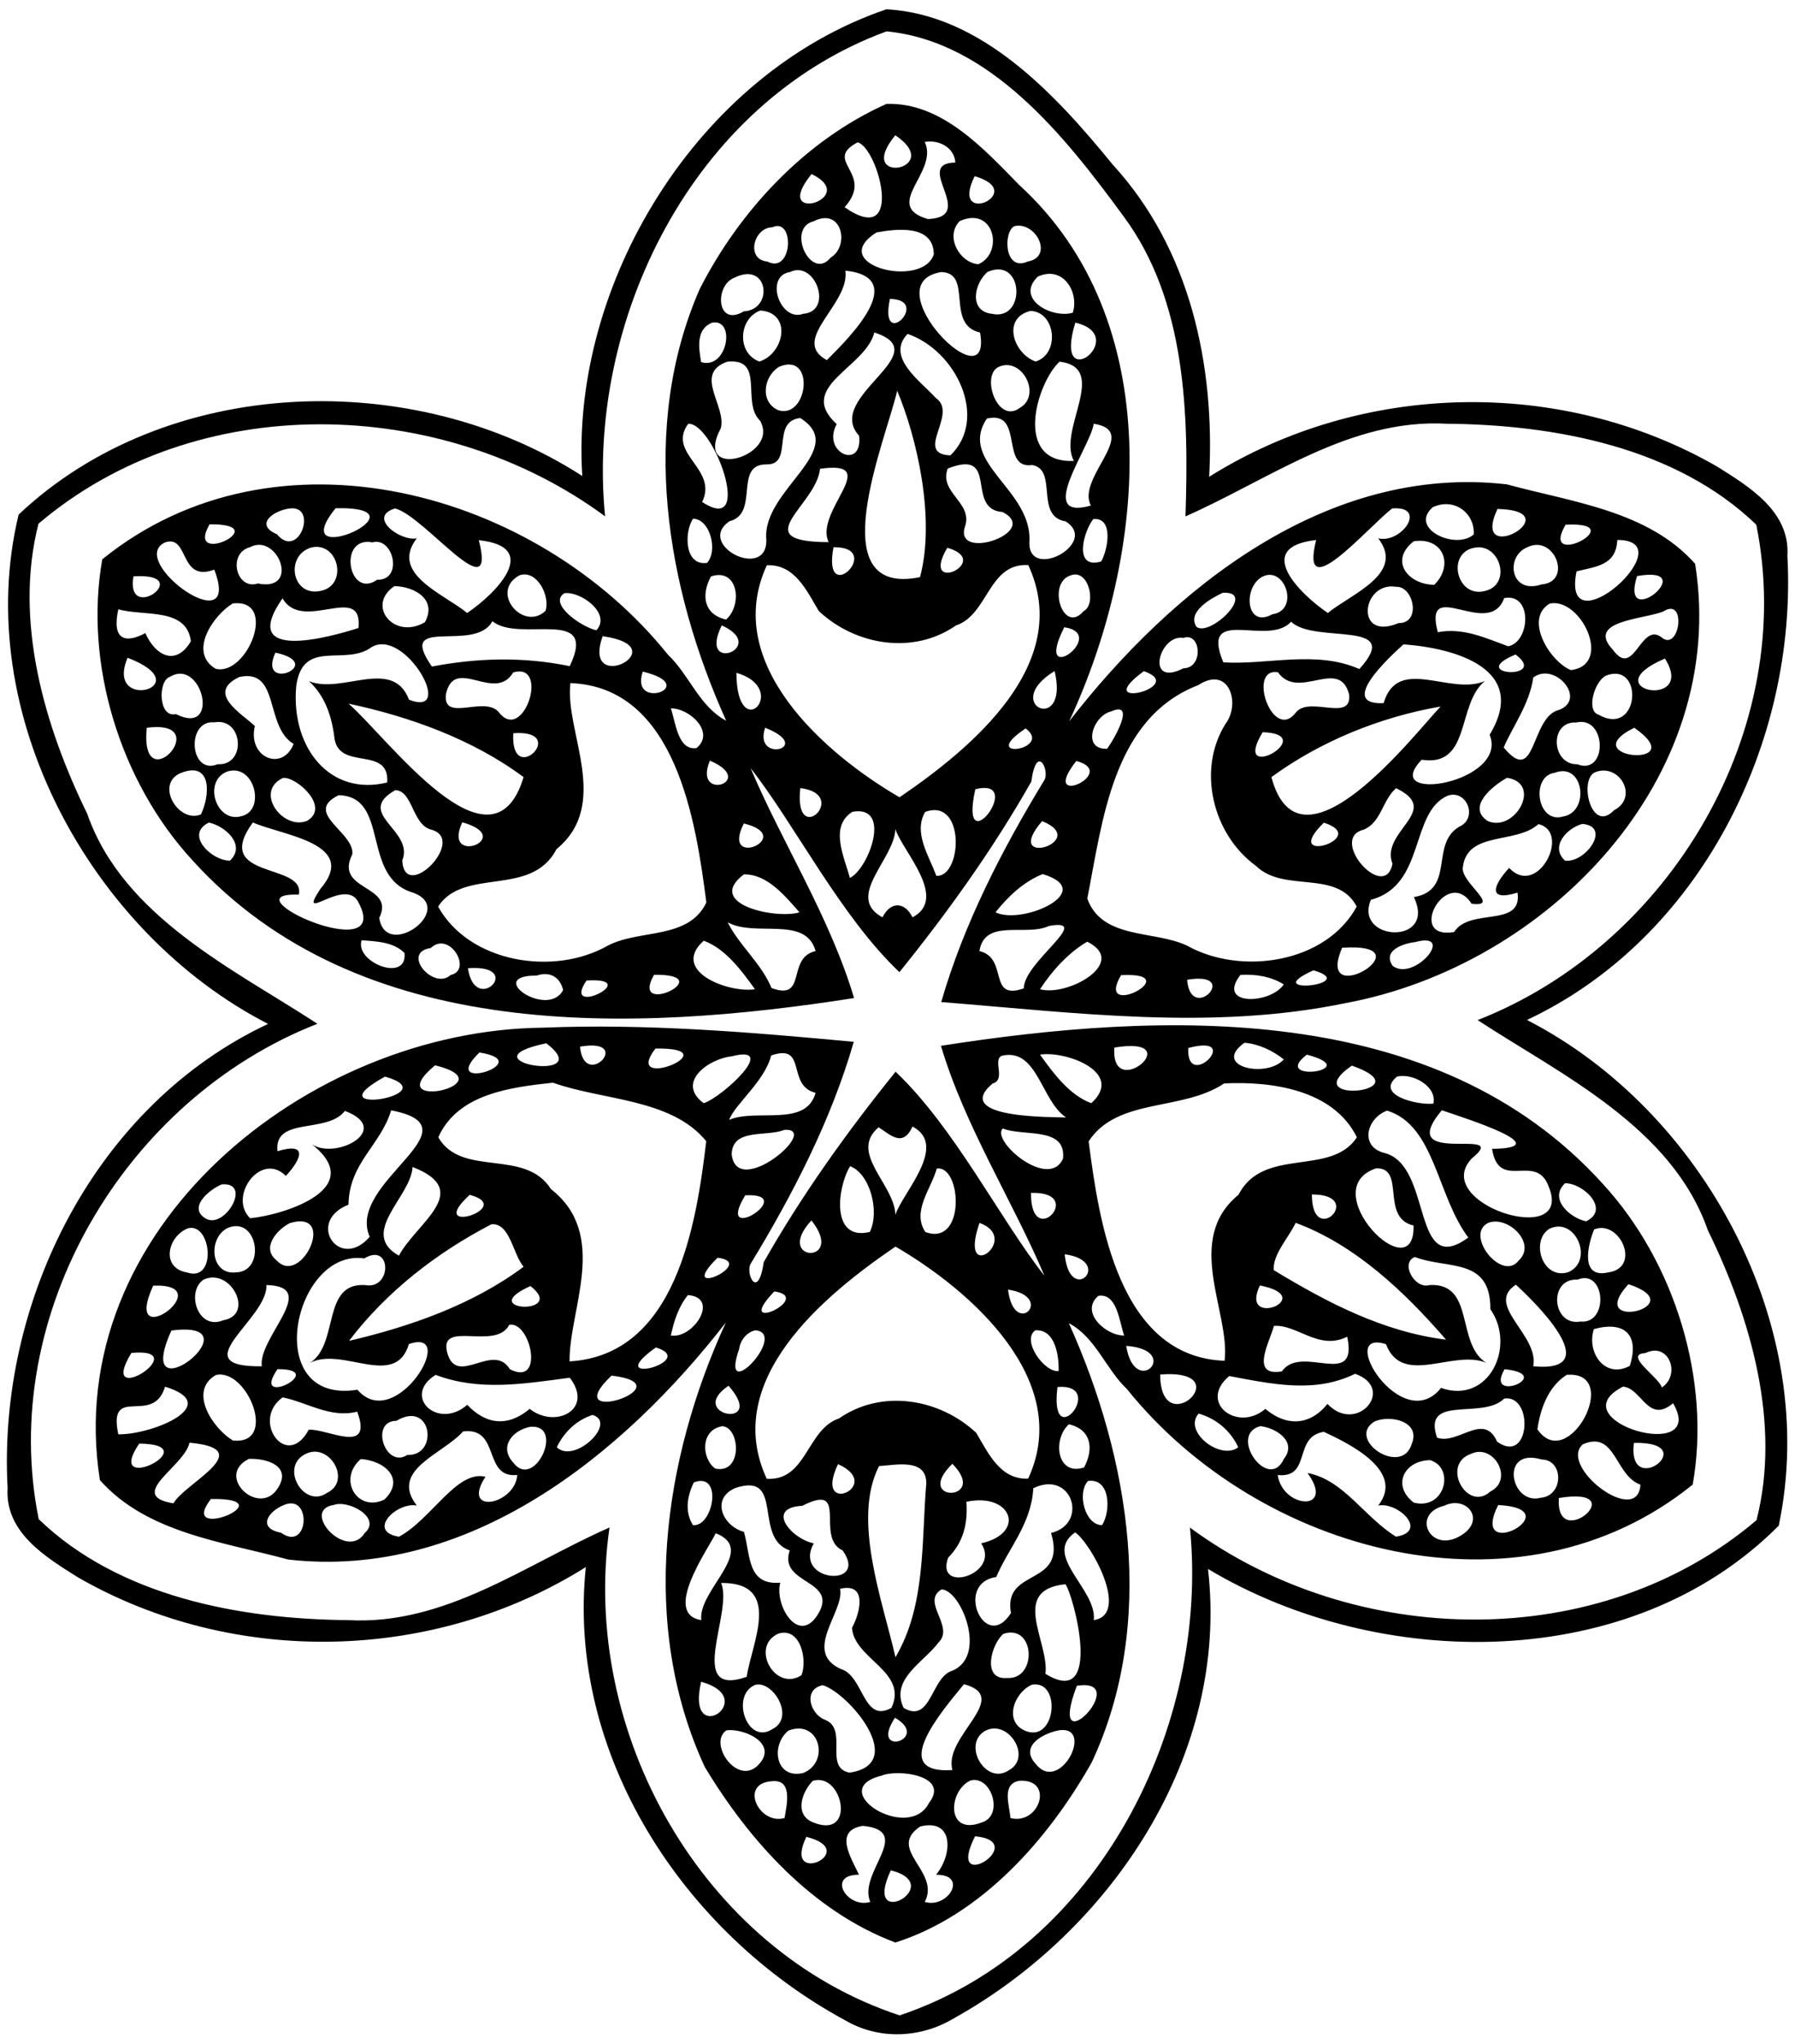
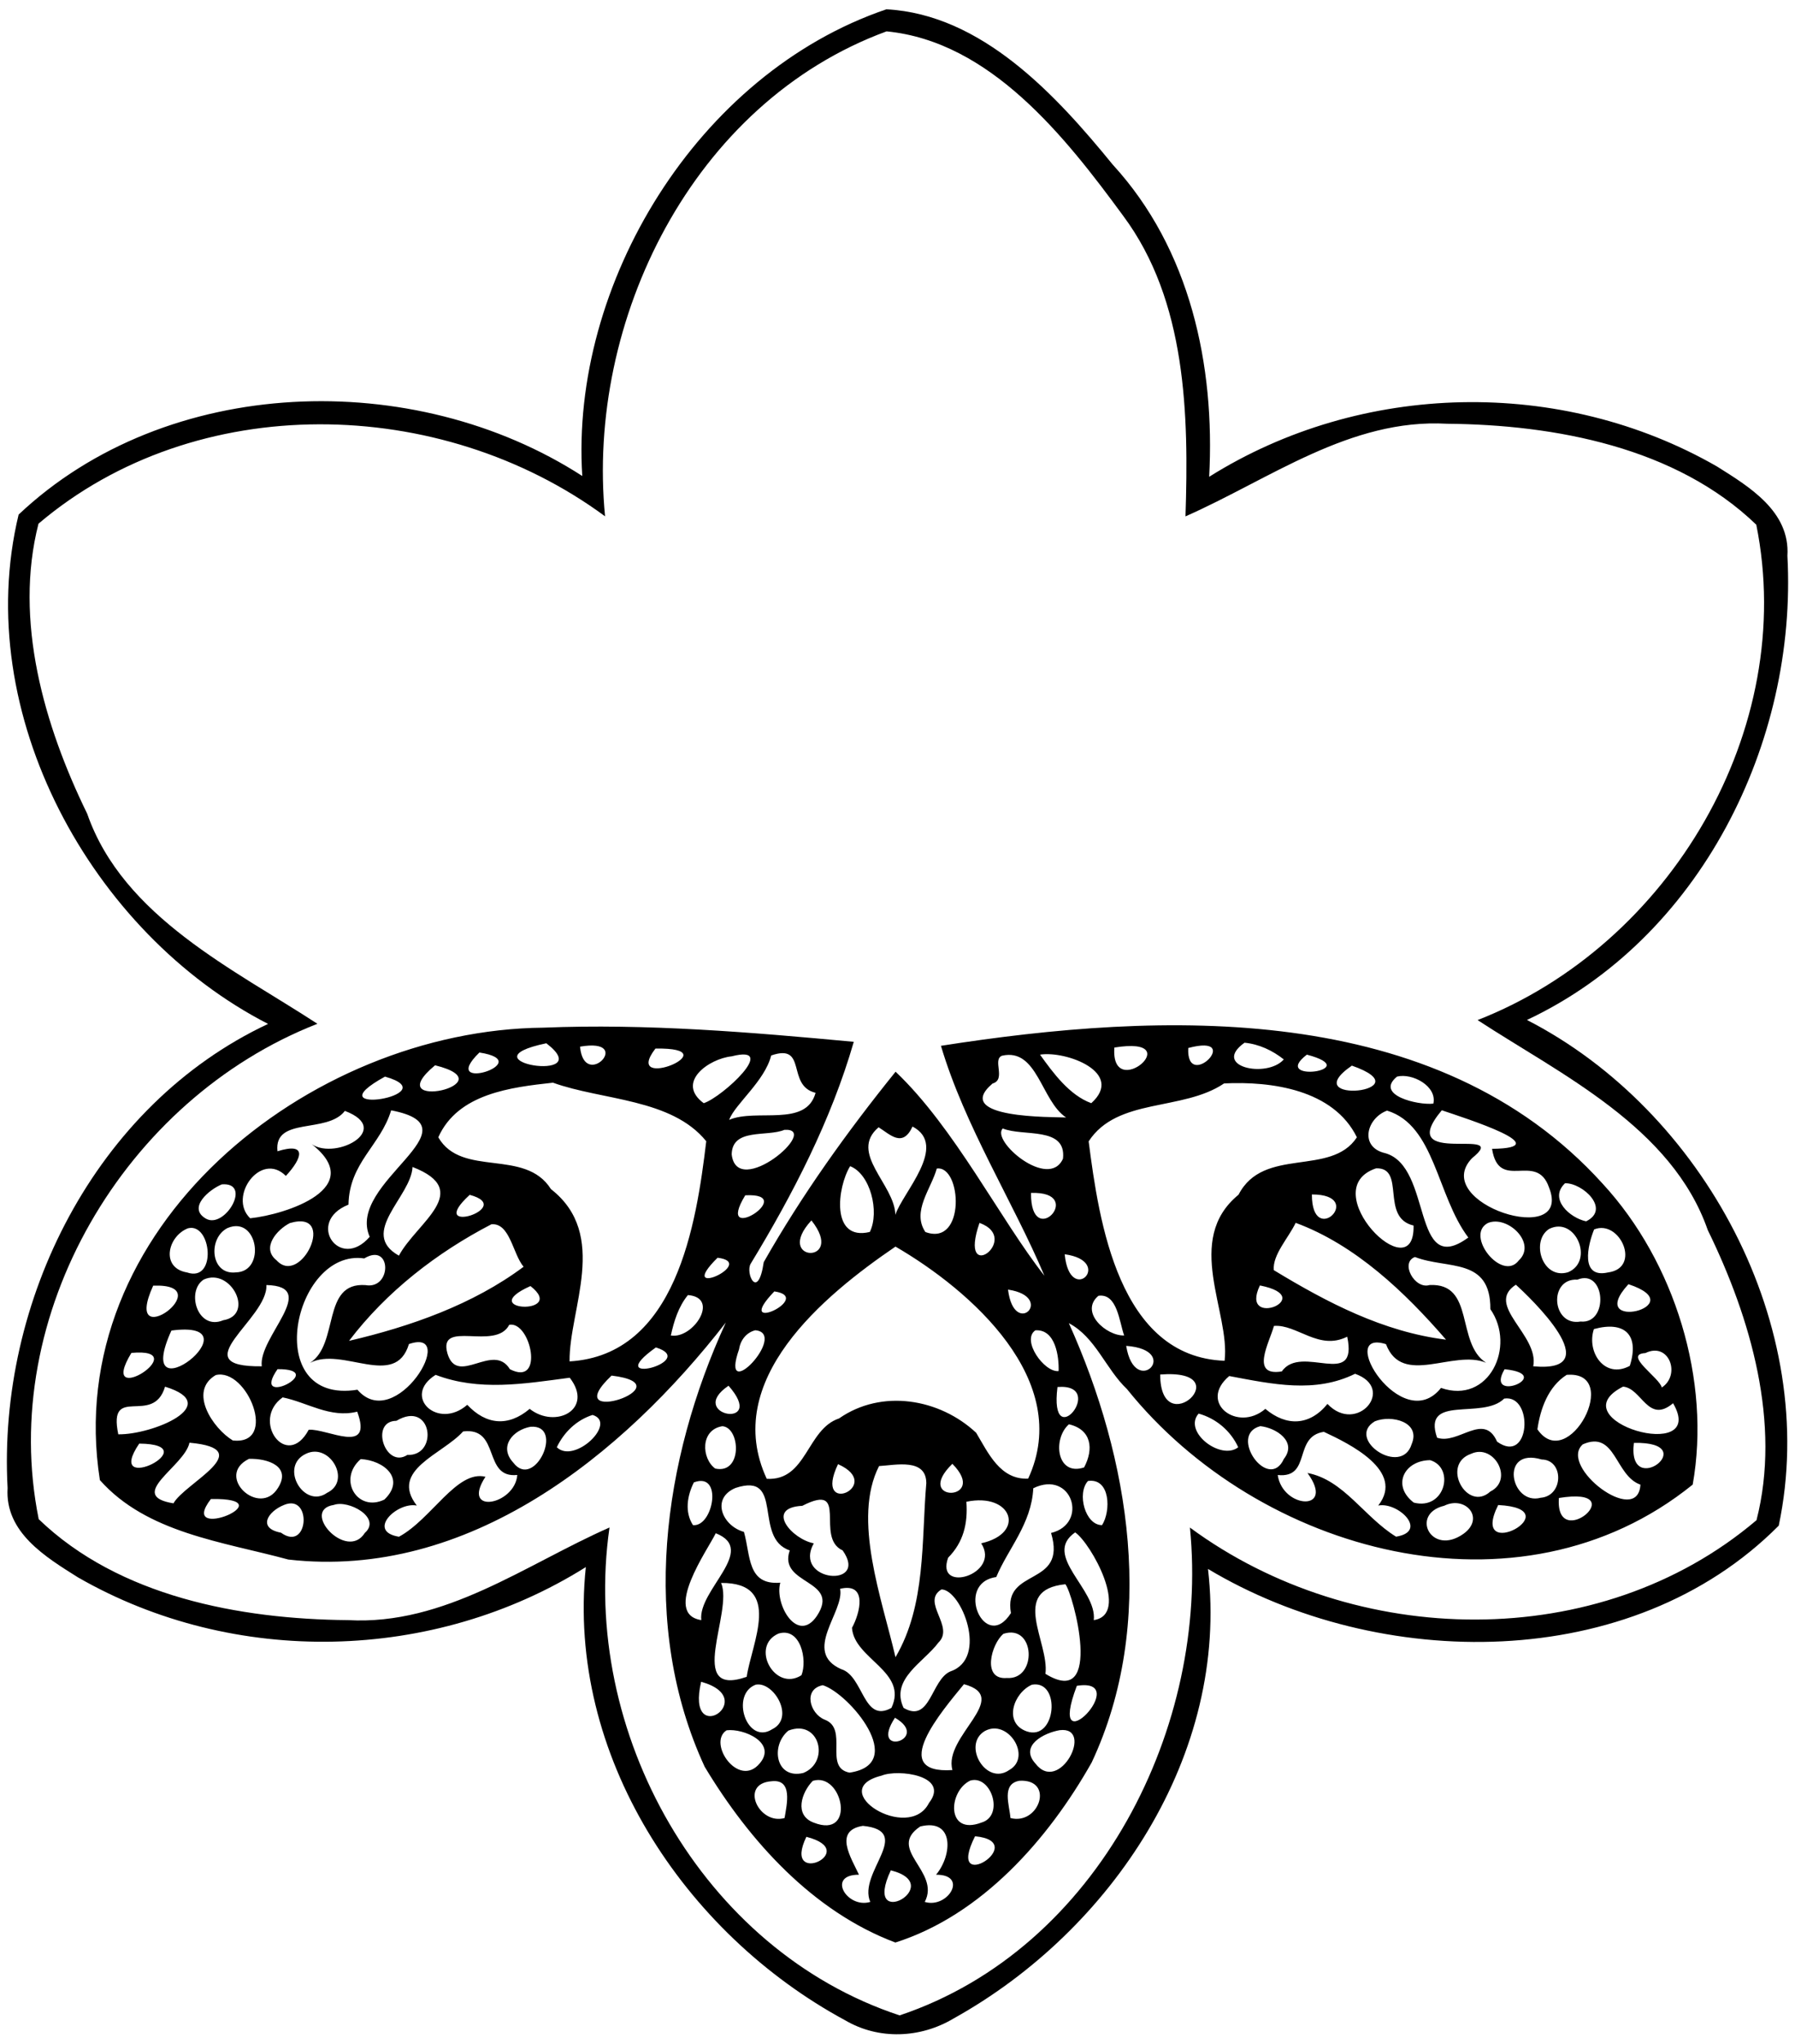
<svg xmlns="http://www.w3.org/2000/svg" width="319pt" height="363pt" version="1.1" viewBox="0 0 319 363">
  <path d="m157.53 1.65c16.96 0.91 30.13 15.22 40.23 27.6 13.76 14.99 18.19 35.63 17.13 55.43 27.01-16.95 62.52-17.75 90.25-1.83 5.74 3.61 13.01 7.98 12.51 15.87 1.8 33.14-15.5 67.98-46.29 82.43 31.34 16.06 52.21 54.46 44.75 89.81-26.2 26.36-71.07 25.87-101.43 7.69 3.82 32.95-17.13 64.24-45.21 79.84-5.89 3.52-13.29 3.83-19.26 0.33-28.66-15.48-49.57-47.16-46.1-80.5-27.01 16.95-62.52 17.75-90.25 1.83-5.74-3.61-13.01-7.98-12.51-15.87-1.8-33.14 15.5-67.98 46.29-82.43-31.39-16.1-52.85-55.16-44.33-90.46 26.36-24.87 70.24-26.17 100.17-6.85-2.18-34.01 20.37-71.44 54.05-82.89m0.03 3.92c-34.57 12.68-53.43 51.48-50.03 86.13-29.24-21.55-72.71-22.46-100.69 1.31-4.4 17.17 1 35.87 8.66 51.52 6.39 18.36 26.23 27.7 40.91 37.3-34.24 13.37-56.87 51.66-49.53 87.98 14.26 13.75 35.74 17.76 54.95 17.93 17.26 0.97 31.5-9.85 46.49-16.45-5.25 36.34 16.47 75.09 51.56 86.65 35.46-11.89 55.09-51.51 51.59-86.64 29.24 21.55 72.71 22.46 100.69-1.31 4.4-17.17-1-35.87-8.66-51.52-6.39-18.36-26.24-27.7-40.91-37.3 34.24-13.37 56.87-51.66 49.53-87.98-14.26-13.75-35.74-17.76-54.95-17.93-17.26-0.97-31.5 9.85-46.49 16.45 0.59-18.05 0.19-38.23-11.05-53.35-10.29-14.03-23.62-30.99-42.07-32.79z" />
-   <path d="m157.55 18.45c9.78-0.3 17.26 7.95 23.59 14.41 26.4 24.12 22.75 65.5 8.87 95.25 18.32-23.59 45.78-45.74 77.76-42.09 11.61 3.16 25.12 4.69 33.48 14.11 6.06 38.15-26.25 71.41-62.19 78.04-23.69 4.9-47.96 1.69-71.79-0.2 4.01-13.89 10.81-27.07 18.32-39.41 1.01-1.63-1.34-6.75-2.32 0.28-6.79 11.96-14.8 23.13-23.43 33.82-10.51-9.97-18.58-26.23-26.45-36.24 5.57 13.18 14.13 26.51 18.39 40.84-39.1 6.11-87.9 8.27-117.57-24.46-12.91-13.98-19.31-35.03-16.03-53.47 30.87-24.95 77.11-12.2 100.53 16.95 3.8 3.6 5.58 9.21 10.34 11.72-10.7-23.73-15.45-52.11-4.7-76.67 7.09-13.91 18.78-26.45 33.2-32.88m1.56 5.57c-7.49 9.08 9.11 6.18 0 0m-6.69 1.26c-6.37 3.34 3.14 5.44-2.32 11.53 10.82 7.49 5.98-10.57 2.32-11.53m11.92-0.07c2.56 5.37-7.73 11.28 0.57 13.7 8.98-0.4-2.84-9.92 4.87-10.04-0.18-2.72-2.97-4.1-5.44-3.66m-20.11 5.7c-7.52 9.22 8.91 4.33 0 0m28.98 0.38c-4.62 9.36 9.79 2.85 0 0m-28.62 8.01c-4.93 1.24-0.46 10.76 3.03 6.45 3.45-2.05 2.03-9.02-3.03-6.45m25.97-0.04c-2.7 2.75 0 7.41 3.3 7.67 4.59-1.99 2.87-10.42-3.3-7.67m-33.31 1.11c-3.35 0.03-4.76 5.75-0.88 6.08 4.52 2.35 4.92-7.95 0.88-6.08m43.04-0.21c-2.03 0.96-1.86 8.19 2.34 6.29 4.69-0.81 1.49-7.16-2.34-6.29m-24.51 1.12c-9.12 5.74 8.2 10.12 10.17 3.88-0.06-5.35-6.69-4.51-10.17-3.88m-15.39 7.03c-4.59 0.73-1.76 8.94 2.35 7.42 5.39-0.39 2.23-9.59-2.35-7.42m9.85-0.24c0.81 6.02-9.98 12.28-3.3 15.89 3.9-3.89 14.85-14.67 3.3-15.89m17.03 0.25c-12.4 2.02 9.2 23.81 6.9 10.74-6.25-1.42-1.16-10.6-6.9-10.74m8.22-0.02c-2.42 2.11-3.32 6.98 0.77 7.43 6.15 1.38 5.73-10.27-0.77-7.43m-44.96 1.02c-3.59 1.33-3.23 8.9 1.64 5.98 5.39-0.28 4.4-9.01-1.64-5.98m53.9-0.19c-4.1 3.96 2.56 7.51 6.22 6.41 1.16-3.58-1.68-8.49-6.22-6.41m-26.28 3.96c-2.02 9.63 7.53 0.09 0 0m-23.03 2.06c-3.88 1.42-4.24 7.58-0.17 9.06 4.41-1.38 5.89-8.66 0.17-9.06m48.01 0.07c-5.16 1.27-3.01 7.62 0.92 8.99 4.39-1.39 3.55-8.85-0.92-8.99m-56.57 2.09c-2.94 1.16-2.38 4.52-1.96 7 4.67 1.43 6.23-7.79 1.96-7m64.54-0.01c-4.12 13.44 10.06 2.38 0 0m-35.72 1.75c-1.55 6.29-13.98 9.63-6.69 16.27-2.77 5.14 4.7 8.25 3.98 2.07-6.31-6.92 14.19-14.66 2.71-18.34m5.91 0.25c-3.97 4.13 2.38 8.46 5.05 11.41 4.03 2.8-4.04 9.9 2.56 10.17 6.82-6.6 1-18.63-7.61-21.58m-32.05 4.94c-6.1 2.15-0.06 7.93-1.15 11.83-5.05 9.55 10.68 4.95 6.96-1.38-3.37-3.24 1.01-11.16-5.81-10.45m59.06-0.01c-4.05 3.73-8.35 18.12 2.55 17.63-3.02-5.44 6.43-16.52-2.55-17.63m-49.86 0.92c-2.74 1.67-3.48 6.27-0.09 7.72 5.28 1.56 6.58-10.48 0.09-7.72m38.9 0.08c-3.01 1.69-0.02 10.21 3.94 7.18 3.95-2.3 0.24-9.28-3.94-7.18m-17.9 4.17c-1.93 8.55-13.94 36.78 4.06 33.1 2.82-10.55-0.67-25.08-4.06-33.1m-17.23 4.84c-5.28 0.58-1.1 8.34-5.99 8.24-5.91-0.07-1.17 8.75-6.58 10.09-6.15 4.25 6.91 10.75 6.54 3.14-0.71-8.73 14.9-15.88 6.03-21.47m33.17 0.1c-5.28 7.89 8.3 12.65 7.55 22.12 0.01 6.73 12.48-0.06 6.45-3.86-5.55-0.91-1.3-9.15-5.93-10.01-5.81 0.84-1.35-9.81-8.07-8.25m-53.08 0.93c-3.85 5.34 5.37 7.96 2.48 13.88 9.37 6.19 2.09-14.17-2.48-13.88m72.07-0.01c-0.56 4.13-10.55 17.37-0.51 14.53-2.63-4.97 8.99-13.21 0.51-14.53m-48.64 8c-0.64 6.52-13.37 13.01 1.53 13.02-2.63-5.5 9.89-14.64-1.53-13.02m22.7-0.05c-1.63 4.23 4.4 6 3.11 10.16-2.35 6.56 13.61 1.16 6.64-2.43-6.78-0.49-0.4-11.39-9.75-7.73m-117.06 7.11c-2.81 0.39-6.2 2.85-2.15 4.57 3.91 4.7 7.41-5.38 2.15-4.57m8.27-0.06c-9.48 11.73 17.5-0.36 0 0m10.56 0.04c-4.97 1.5 0.89 5.88 3.87 5.31-4.88 6.31 4.85 9.87 8.95 13.26 5.09-3.43 13.33-11.75 2.07-12.93 3.32 12.89-9.7-4.39-14.89-5.64m177.2 0c-4.61 3.64-16.53 17.69-13.5 5.61-11.25 1.24-3.01 9.51 2.08 12.96 4.1-3.39 13.83-6.95 8.95-13.26 4.2 0.99 8.84-5.82 2.47-5.31m7.23-0.22c-4.35 3.78 4.08 7.68 7.27 4.84 0.23-3.78-3.45-6.61-7.27-4.84m11.49 0.31c-5.04 10.84 13.43 0.32 0 0m-142.97 1.74c-1.6 2.48-1.49 8.42 2.5 7.84 2.01-2.2 0.5-7.86-2.5-7.84m71.14 0.06c-1.79 2.29-3.55 9 1.4 7.53 1.25-2.16 2.23-7.89-1.4-7.53m-157.05 0.93c-4.53 7.87 12.01-0.14 0 0m240.99 0.07c-4.88 8.32 12.15-0.64 0 0m-248.9 3.14c-6.98 3.28 13.88 18.23 8.75 4.84-6.31 2.34-4.41-6.3-8.75-4.84m36.87-0.01c-6.25-1.18-4.27 10.24 0.83 6.64 4.68 0.14 2.92-7.67-0.83-6.64m185.05-0.19c-4.44 3.44-1.01 7.71 3.65 7.73 3.57-3.57 1.52-8.53-3.65-7.73m36.17-0.23c-0.21 4.47-3.61 4.69-7.24 5.57-2.92 14.4 19.63-5.59 7.24-5.57m-242.99 1.28c-4.04 1.07-2.48 7.69 1.4 6.45 7.62 1.53 3.55-9.07-1.4-6.45m10.9 0.05c-4.69 1.4-3.5 8.65 1.45 7.75 5.19-0.8 3.48-8.87-1.45-7.75m92.8-0.05c-2.1 11.13 9.25-0.06 0 0m20.22 0.1c-5.09 8.66 8.34 2.39 0 0m93.9-0.04c-5.31 0.73-3.46 8.97 1.55 7.74 4.93-1.05 2.86-8.38-1.55-7.74m9.18-0.05c-3.98 1.61-3.06 8.48 2.54 6.6 5.55-0.46 2.31-8.97-2.54-6.6m-135.15 3.2c-8.09 17.44 10.29 33.5 23.58 41.21 12.75-8.68 31.01-23.74 22.88-41.24-7.12-0.42-7.09 8.81-12.85 10.72-7.57 5.28-17.86 3.54-24.37-2.55-2.15-3.59-4.27-8.37-9.24-8.14m-112.56 1.97c-1.5 8.72 11.28-0.7 0 0m68.61-0.19c-5.41 2.93 0.67 10.07 4.61 6.32 0.88-2.5-1.44-7.37-4.61-6.32m34.01 0.21c-1.75 3.28-1.32 6.73 2.7 7.66 2.95-2.6 2.18-9.29-2.7-7.66m64.02-0.22c-4.42 1.25-1.44 10.69 2.21 6.38 2.33-1.16 0.96-7.49-2.21-6.38m34.11 0.2c-3.66 1.76-3.12 9.4 1.64 6.73 4.85-0.65 2.35-8.53-1.64-6.73m66.46-0.05c-3.24 10.28 11.7-2.05 0 0m-220.83 1.78c-5.09 3.42-0.1 9.64 5.41 6.42 2.23-4.07-1.86-6.33-5.41-6.42m178.03 0.13c-6.14-1.03-7.48 9.77 0.42 6.44 4.08 0.07 2.69-6.58-0.42-6.44m-147.84 1.14c-2.94 1.86 3.11 6.04 5.7 6.58 2.73-2.98-2.85-7.01-5.7-6.58m117.01-0.08c-2.13 1.01-6.36 3.37-4.68 6.04 2.42 1.89 10.89-6.39 4.68-6.04m-167.09 0.99c-8.01 11.43 8.36 6.92 13.5 5.26 0.79-8.22-9.91 0.96-13.5-5.26m217.11-0.05c-2.69 7.46-14.49-4.1-11.8 6.06 4.5-0.86 8.46 1.03 12.5 2.5 3.91-0.71 4.43-9.52-0.7-8.56m-225.95 0.95c-3.48 2.09-7.99 8.7-3.03 11.61 5.59 1.36 11.18-12.52 3.03-11.61m234.06 0.02c-4.64 2.68-0.05 10.25 3.73 11.82 7.55-0.89 1.81-12.96-3.73-11.82m-254.4 1.02c-1.19 5.41 1.19 6.16 4.8 4.23 1.77 4.01 5.41 5.97 8.09 1.46-0.73-6.09-8.4-4.39-12.89-5.69m274.57 0.39c-3.63 1.44-13.87 1.63-8.93 6.84 3.72 5.13 4.85-4.88 8.51-2.33 3.32 2.99 4.69-7.25 0.42-4.51m-208.09 1.72c-3.11 5.8-17.28-1.25-10.75 8.06 7.82-1.49 15.99-1.82 24.49-0.07 5.17-10.77-8.94-4.01-13.74-7.99m141.93 0.09c-4.01 4.59-16.3-3.09-12.04 7.22 7.73 0.51 16.43-2.22 24.18 1.19 8.1-8.93-8-4.35-12.14-8.41m-101.17 0.66c-4.4 8.87 8.53 3.87 0 0m60.87 0.33c-5.71 11.27 8.12 1.22 0 0m-82.04 1.59c-3.88 10.88 13.57 1.92 0 0m103.23 0.3c-4.34-0.74-6.91 8.92-0.01 5.4 3.61-0.04 3.13-6.48 0.01-5.4m-144.29 1.64c-4.72 3.5-12.26-1.67-13.4 6.95-0.97 10.93 6.03 19.6 16.17 17.09 0.43-6.52-8.28-2.13-9.33-7.61-0.47-3.93-1.6-7.66-4.58-10.39 5.81 2.42 14.88-4.33 17.79 3.3 8.44 3.29-0.72-12.85-6.65-9.34m183.38-0.49c-2.43 2.19-11.83 10.83-3.53 10.44 2.52-8.56 11.84-1.24 18.01-3.93-5.06 4.04-2.41 15.35-11.24 13.98-7.71 8 15.55 4.09 12.07-4.43 7.12-11.74-6.24-15.41-15.31-16.06m-200.48 1.47c-3.32 7.29 9.36 2 0 0m220.4 0.33c-9.02 3.74 6.1 4.59 0 0m-246.67 0.58c-4.16 9.92 13.21 5.07 0 0m273.22 0.14c-13.14 5.6 5.76 9.23 0 0m-204.69 2.47c-3.28 5.49-10.49-3.12-11.96 3.91-0.53 5.04 6.83 0.15 9.39 3.13 4.39 5.74 9.15-8.97 2.57-7.04m23.03-0.15c-2.43 7.18 10.61 2.55 0 0m16.64 0.21c0.06 13.16 9.8 2.86 0 0m56.55-0.31c-9.8 6.01 2.71 11.43 0 0m15.86 0.02c-9.89 7.22 8.08 2.79 0 0m23.83 0.2c-5.56-0.91-0.93 12.6 3.22 7.1 2.46-2.94 9.95 1.83 9.43-3.15-1.74-6.73-9 1.19-12.65-3.95m-196.91 0.81c-2.13 0.62-2.12 7.34 1.07 6.62 8.02 4.01 4.67-10.1-1.07-6.62m12.32 0.03c-5.94 2.85 0.34 6.42 2.77 8.7-1.33 5.6 4.9 8.2 6.89 3.18-5.19-3.07-2.37-13.48-9.66-11.88m229.96 0.1c-0.6 4.6-3.8 8.97-5.25 12.41 5.89 7.14 4.67-5.51 9.9-6.69 4.93-1.96-0.87-8.62-4.65-5.72m12.91-0.34c-2.11 1.1-3.5 6.27-1.33 6.92 7.35 4.16 8.16-9.57 1.33-6.92m-184.02 1.32c-1.05 8.58 7.33 21.46-2.48 29.5-4.44 8.62-16.43 3.13-21.03 10.19 5.54 10.01 20.6 12.39 30.15 6.94 5.65-2.97 14.35-1.01 17.52-7.66-1.84-14.3-5.36-38.28-24.16-38.97m111.56 0.37c-15.21 5.86-16.98 24.14-19.7 37.9 2.63 7.32 11.95 5.59 17.75 8.37 9.55 5.33 24.66 3.13 30.13-6.95-3.5-6.68-12.94-2.35-17.89-7.22-7.7-5.55-10.58-17.13-5.38-25.3 2.65-3.54 0.62-10.41-4.91-6.8m-150.98 3.28c7.09 6.2 25.52 31.57 31.1 13.05-9-6.69-20.15-10.72-31.1-13.05m194.07 0.51c-10.7 1.85-21.35 6.16-30.07 12.54 5.08 18.97 25.74-8.06 30.07-12.54m-136.8 0.33c0.86 2.43 1.22 7.55 4.58 7.05 3.38-2.86-1.34-7.12-4.58-7.05m78.29 0.53c-3.2 0.68-5.39 6.79-0.76 6.65 1.27-1.71 5.18-8.6 0.76-6.65m-159.4 1.95c-5.08-0.49-4.44 9.46 0.56 7.44 5.2 0.29 4.56-8.35-0.56-7.44m242.01 0.03c-4.81-0.28-4.46 7.49 0.2 7.42 5.43 2.06 5.25-8.71-0.2-7.42m-254.04 0.94c-1.29 13.39 12.48-1.67 0 0m109.9-0.01c-2.19 6.46 8.99 3.55 0 0m46.29 0.12c-8.75 5.84 5.06 3.79 0 0m108.17-0.12c-11.09 5.46 10.65 7.45 0 0m-199.22 0.97c-0.56 9.93 10.21-0.72 0 0m133.18-0.18c-5.85 9.63 10.46 0.36 0 0m-98.24 5.05c-3.11 7.48 8.63 3.7 0 0m65.12 0.06c-6.9 8.76 7.87 2.1 0 0m-158.84 2.02c-5.14 1.76-0.81 9.15 3.26 7.48 1.58-3.18 2.06-9.36-3.26-7.48m7.88-0.12c-4.3 1.75-1.88 9.18 2.56 7.91 4.45-0.97 2.36-9.55-2.56-7.91m235.97 0.2c-4.32 0.59-3.14 9.13 1.47 7.77 4.83-0.75 3.77-9.77-1.47-7.77m7.04-0.03c-2.72 1.55-0.48 10.88 3.5 6.69 4.56-2.36 0.85-8.63-3.5-6.69m-233.03 0.94c-5.22 2.45 0.02 9.4 4.31 7.61 4.14-2.5-1.99-7.88-4.31-7.61m217.52-0.02c-2.49 1.39-7.22 5.13-3.46 7.66 4.86 2.16 9.84-6.69 3.46-7.66m-197.57 2.19c-7.35 4.2 3.45 7.09 1.24 12.49 0.41 7.66 11.58-3.69 5.19-5.46-3.46-0.85-3.28-6.93-6.43-7.03m71.98-0.36c-1.22 10.97 9.02 1.1 0 0m31.1 0.21c-3.05 13.79 9.23-2.33 0 0m74.78-0.19c-2.45 2.1-2.62 6.09-5.79 7.37-6.29 1.58 3.75 12.99 5.15 6.05-2.26-5.78 8.99-9.43 0.64-13.42m-187.93 1.24c-6.43 3.15 2.93 6.62 2.43 10.51-3.31 6.57 7.75 5.32 4.79 11.28 1.16 7.67 13.81-1.51 6.08-4.46-9.45-2.68-4.06-17.11-13.3-17.33m197.09 0.09c-6.75 2.96-3.89 15.91-13.64 18.48-3.09 7.43 11.77 8.15 7.64-0.47 7.66-1.34 2.51-9.82 8.52-12.75 2.75-1.75 0.69-6.4-2.52-5.26m-105.79 2.86c-4.14 2.62-1.42 8.06-0.44 11.74 3.33-1.59 7.59-13.03 0.44-11.74m12.94 0.02c-2.16 3.68 0.7 7.81 1.98 11.35 4.63 0.3 5.2-13.97-1.98-11.35m-127.3 1.89c-4.4 2.15 0.59 6.83 3.75 6.76 2.95-2.79-0.9-6.18-3.75-6.76m7.82-0.02c-7.47 10.22 9.43 7.06 8.16 12.82-13.3-0.47 16.75 13.12 10.66 1.49-2.23-4.98-11.24 4.18-6.83-2.5 6.99-8.14-6.84-9.5-11.99-11.81m37.22-0.03c-3.72 8.01 9.83 2.76 0 0m50.03 0.21c-4.24 8.4 9.55 2.33 0 0m53.01-0.42c-7.37 8.61 8.86 3.59 0 0m50.07 0.28c-8.01 7.83 8.61 2.72 0 0m38.13 0.26c-4 3.62-12.64 1.15-13.43 7.65-0.45 2.69 6.94 7.15 1.56 6.49-4.43-6.82-11.76 6.49-3.11 5.02 2.81-4.42 12.17-0.67 11.27-7-5.32 1.65-4.43-1.21-1.49-4.38 5.09 5.4 11.07-6.43 5.2-7.78m7.8-0.04c-2.68 0.7-5.82 4.03-3.07 6.52 3.61 0.49 8.35-6.09 3.07-6.52m-122.08 0.91c-0.12 5.32-9.04 12.03-2.29 15.68 1.42-2.84 3.92-2.84 5.34 0 6.45-3.4-1.81-11.77-3.05-15.68m-26.92 8.05c-7.04 5.32 5.79 8.01 9.88 6.74-2.58-2.91-5.7-6.8-9.88-6.74m53.1-0.05c-3.39 1.36-6.14 3.96-8.38 6.79 4.82 2.34 18.28-3.81 8.38-6.79m-55.98 8.56c2.07 4.16 5.98 7.27 7.79 11.68 6.43 2.36 2.59-5.37 7.83-6.57-1.73-6.38-10.78-2.38-15.62-5.11m57.08 0.66c-4.06 1.91-11.4-1.43-12.34 4.45 5.26 1.27 1.37 8.89 7.89 6.63-0.06-4.63 12.58-12.59 4.45-11.08m-122.13 2.53c-1.3 3.89 8.16 7.64 7.62 2.27-1.94-1.98-5.02-2.07-7.62-2.27m60.79 0.08c-6.01 5.42 4.46 9.35 9.11 8.62-2.34-3.25-5.23-7.21-9.11-8.62m68.16 0.18c-3.32 1.91-6.3 5.23-8.39 8.44 4.95 1.37 15.82-4.77 8.39-8.44m58.26 0.07c-2.1 0.24-5.87 1.49-3.97 4.23 3.89 2.89 11.37-6.23 3.97-4.23m-174.92 1.05c-5.37 0.77 0.49 7.6 3.53 4.79 3.97-0.87-0.21-7.94-3.53-4.79m161.96-0.05c-5.06 11.7 15.74-1.05 0 0m-155.36 3.64c1.29 8.64 10.36-0.77 0 0m150.27 0.37c-10.14 4.54 8.69 2.55 0 0m-138.05 0.93c-9.39-0.03 2.02 7.75 4.7 2.57-0.58-2.37-2.4-3.34-4.7-2.57m20.86-0.14c-4.53 7.87 12.01-0.14 0 0m82.99 0.07c-4.88 8.32 12.15-0.64 0 0m21.22-0.05c-4.34 5.58 5.3 5.24 7.7 1.7-2.28-1.44-5.05-1.85-7.7-1.7m-116.21 1c-4.66 6.84 10.44-0.63 0 0m106.73-0.13c0.67 8 9.8-1.65 0 0z" />
  <path d="m96.52 182.52c18.43-0.75 36.87 0.8 55.21 2.51-4.01 13.89-10.81 27.07-18.32 39.41-0.99 1.65 1.29 6.69 2.32-0.28 6.79-11.96 14.8-23.13 23.43-33.82 10.51 9.97 18.58 26.23 26.45 36.24-5.57-13.18-14.13-26.51-18.39-40.84 39.1-6.11 87.9-8.27 117.57 24.46 12.91 13.98 19.31 35.03 16.03 53.47-30.87 24.95-77.11 12.2-100.53-16.95-3.8-3.6-5.58-9.21-10.34-11.72 10.88 24.13 15.66 53.25 4.06 78.02-7.72 13.67-19.56 27.11-34.89 31.98-14.68-5.51-25.98-18.06-33.89-31.22-11.6-25.1-7.47-54.45 3.76-78.89-18.32 23.59-45.78 45.74-77.76 42.09-11.61-3.16-25.12-4.69-33.48-14.11-7-44.63 36.97-79.95 78.77-80.35m0.57 2.77c-15.44 3.21 9.47 7.25 0 0m124.08-0.1c-5.93 4.25 3.95 6.39 6.98 2.97-2.01-1.6-4.41-2.72-6.98-2.97m-118.09 0.7c0.75 8 9.8-1.68 0 0m13.4 0.34c-6.18 8.02 13.81-0.23 0 0m81.56-0.18c-0.72 9.97 13.51-2.2 0 0m13.13 0.08c-0.39 7.98 10.07-2.68 0 0m-125.97 0.8c-7.66 7.44 10.62 1.65 0 0m44.83 0.68c-4.03 0.41-9.99 4.62-4.97 8.32 3.24-1.01 13.54-10.52 4.97-8.32m7.02-0.15c-1.14 4.56-6.43 8.63-7.47 11.43 4.85-2.07 13.68 1.39 15.36-4.8-5.26-1.27-1.37-8.89-7.89-6.63m41.03 0.04c-1.79 0.66 0.79 4.25-1.69 4.94-7.4 6.29 10.96 5.92 13.07 6.03-4.45-2.94-5.08-12.4-11.38-10.97m6.75-0.19c2.33 3.25 5.23 7.21 9.11 8.62 6.01-5.43-4.46-9.35-9.11-8.62m47.42 0c-6.71 5.14 10.59 2.79 0 0m-154.93 1.89c-10.31 8.55 13.33 3.3 0 0m162.93 0.06c-10.31 7.1 13.26 4.65 0 0m-171.83 1.95c-13.29 7.31 11.48 3.26 0 0m179.85 0c-4.02 3.29 3.73 5.12 6.46 4.8 0.69-3.11-3.76-5.48-6.46-4.8m-150 1.08c-7.48 0.82-16.9 1.93-20.38 9.7 4.18 7.22 15.41 1.88 20.02 9.2 10.41 8.12 3.21 21.31 3.31 30.6 18.97-1.13 22.53-24.4 24.29-39.1-6.17-7.62-18.48-7.24-27.24-10.4m119.27 0.13c-7.38 4.99-18.98 2.47-24.07 10.29 1.84 14.3 5.36 38.28 24.16 38.97 1.05-8.58-7.33-21.46 2.48-29.5 4.44-8.62 16.42-3.14 21.03-10.19-4.16-8.47-15.16-9.98-23.6-9.57m-156.25 4.88c-3.15 4.14-12.65 0.94-11.98 7.17 5.32-1.65 4.43 1.21 1.49 4.38-4.43-4.47-10.33 3.7-6.34 7.52 6.25-0.64 21.33-5.44 10.52-13.48 4.05 3.6 15.2-2.23 6.31-5.59m8.22-0.1c-1.86 6.23-7.45 9.28-7.58 16.75-7.68 3.05-1.56 11.89 3.77 5.71-4.28-9.66 19.8-19.39 3.81-22.46m176.99 0.05c-3.69 1.38-4.95 6.51-0.32 7.56 8.48 2.39 4.63 22.39 14.76 14.98-5.62-7.45-5.92-19.93-14.44-22.54m9.73-0.06c-8.75 10.41 12.75 2.6 5.37 8.51-7.67 8.01 18.06 16.17 13.68 5.19-2.23-6.47-8.9 0.9-10.12-6.85 11.88-0.15-4.52-5.36-8.93-6.85m-116.82 3.47c-3.11 1.31-9.28-0.38-9.38 4.36 0.93 8.11 16.03-4.73 9.38-4.36m16.73-0.45c-5.38 4.57 2.86 10.14 2.98 15.55 1.24-3.91 9.5-12.28 3.05-15.68-1.77 3.83-3.98 1.41-6.03 0.13m22.07 0.21c-2.19 2.16 8.18 11.02 10.7 5.36 0.63-5.8-7.12-3.86-10.7-5.36m-104.9 6.84c-0.22 5.26-9.63 11.71-2.42 15.75 3.14-5.87 13.38-11.51 2.42-15.75m77.77-0.14c-2.29 3.72-3.5 13.37 3.5 11.68 1.77-3.59 0.09-10.29-3.5-11.68m15.4 0.42c-1.01 3.63-4.48 7.6-2.03 11.27 7.22 2.66 6.47-11.89 2.03-11.27m78.07-0.04c-11.12 3.74 6.94 21.98 6.66 10.16-5.99-1.4-1.31-10.33-6.66-10.16m-205.13 2.85c-2.21 0.89-6.15 4.16-2.84 6.08 3.37 1.94 8.32-6.52 2.84-6.08m238.71-0.2c-2.95 2.79 0.89 6.18 3.75 6.76 4.4-2.15-0.6-6.83-3.75-6.76m-194.66 2.06c-8.21 7.52 8.51 2.27 0 0m48.97 0.08c-5.69 9.34 9.79-0.51 0 0m50.78-0.42c-0.06 10.51 9.99-0.35 0 0m49.92 0.27c-0.01 9.74 9.74-0.01 0 0m-181.62 5.08c-2.28 1.14-5.16 4.41-2.38 6.61 4.38 4.82 10.91-9.11 2.38-6.61m35.8 0.22c-9.69 5.03-18.64 11.95-25.29 20.7 10.89-2.54 22.04-6.45 31.02-13.16-1.93-2.27-2.42-7.85-5.73-7.54m56.88-0.69c-6.89 7.48 6.3 7.92 0 0m29.87 0.44c-3.94 11.46 7.67 2.79 0 0m56.19-0.01c-1.27 2.67-4.13 5.67-3.89 8.4 9.44 5.73 19.46 10.97 30.61 12.35-7.32-8.46-16.12-16.84-26.72-20.75m34.14 0.04c-4.12 2.18 2.56 10.53 5.51 6.64 3.29-3.08-2.05-8.12-5.51-6.64m-231 0.93c-3.64 1.43-4.88 7.05-0.17 7.84 5.37 1.84 4.37-8.92 0.17-7.84m7.02-0.04c-3.52 1.8-3.03 8.39 1.5 7.87 5.42-0.11 3.91-10.18-1.5-7.87m234.89 0.15c-3.34 2.13-1.23 9.09 3.37 7.69 4.71-1.99 1.3-10.01-3.37-7.69m7.99 0.09c-1.15 2.8-2.52 8.76 2.47 7.64 6-0.78 2.13-9.49-2.47-7.64m-124.16 3.05c-12.75 8.68-31.01 23.74-22.88 41.24 7.12 0.42 7.09-8.81 12.85-10.72 7.57-5.28 17.86-3.54 24.37 2.55 2.15 3.59 4.27 8.37 9.24 8.14 8.09-17.44-10.29-33.5-23.58-41.21m-94.41 2.1c-12.59-1.84-18.49 26.08-1.21 23.32 6.78 7.91 18.16-11.2 9.15-8.11-2.42 8.06-11.83 0.36-17.57 3.34 5.23-3.37 2.01-14.36 9.85-13.81 4.73 0.84 4.69-7.69-0.22-4.74m62.79-0.12c-7.8 7.71 7.31 0.88 0 0m61.69-0.62c0.92 9.4 8.95 1.24 0 0m62.25 0.49c-2.69 0.98-0.07 5.78 2.58 4.98 8.14-0.43 4.63 10.3 10.06 13.8-5.82-2.43-14.88 4.32-17.79-3.3-9.09-2.89 2.83 16.49 9.78 7.77 8.5 2.97 13.39-7.36 8.77-13.99 0.06-9.26-7.62-7.02-13.4-9.26m-215.27 4.01c-3.17 2.07-1.09 9.13 3.48 7.22 5.67-0.94 1.37-9.44-3.48-7.22m244.14 0.01c-5.2-0.29-4.56 8.34 0.56 7.44 5.07 0.49 4.44-9.46-0.56-7.44m-253.11 1.07c-5.79 12.73 12.32-0.49 0 0m20.12-0.11c0.33 6.03-15.11 14.6-0.82 14.43-0.66-5.19 10.49-14.22 0.82-14.43m46.93 0.18c-10.09 4.5 6.73 5.27 0 0m129.63-0.11c-3.77 7.93 10.64 2.1 0 0m45.49-0.13c-5.61 3.64 4.18 8.91 3.09 14.49 13.68 1.27-0.72-12.35-3.09-14.49m20.01-0.09c-8.02 8.73 11.87 3.93 0 0m-151.79 1.28c-7.71 8.02 7.31 1.06 0 0m41.53-0.32c1.11 8.86 8.56 1.28 0 0m-56.89 0.97c-1.67 2.05-2.48 4.63-3.03 7.18 3.97 0.67 8.8-6.74 3.03-7.18m72.95 0.13c-3.38 2.86 1.34 7.12 4.58 7.05-0.87-2.43-1.22-7.55-4.58-7.05m-104.7 5.15c-2.42 4.73-12.74-1.08-10.98 5.1 1.77 5.93 8.1-2.1 11.1 2.79 6.22 3.19 3.7-8.61-0.12-7.89m135.9 0.2c-0.83 3-4.29 9.02 1.4 8.08 3.46-4.99 13.62 3.29 11.62-6.17-5.05 2.55-8.92-2.24-13.02-1.91m-195.94 0.82c-7.31 16.12 16.03-2.1 0 0m103.77-0.05c-1.59 0.39-2.65 1.77-2.88 3.35-3.64 10.38 8.89-2.81 2.88-3.35m49.77 0.01c-2.54 1.72 1.57 7.52 4.13 7.24 0.09-2.5-0.53-7.48-4.13-7.24m99.26-0.22c-1.36 4.09 1.93 8.94 6.38 6.53 1.77-5.55-0.95-8.02-6.38-6.53m-166.7 3.26c-10.04 7.15 7.88 2.45 0 0m83.58-0.28c1.55 9.56 10.11 0.75 0 0m-176.79 1.25c-6.37 10.5 11.65-1.05 0 0m269.06 0.03c-4.06 0.22 2.6 4.44 2.91 6.12 3.43-2.22 1.32-8.18-2.91-6.12m-243.09 2.86c-5.02 7.23 9.4-0.07 0 0m218.07 0.01c-3.72 6.3 9.33 0.96 0 0m-229.05 1.04c-4.96 2.91-0.45 9.52 3.03 11.61 8.15 0.91 2.56-12.97-3.03-11.61m39.08-0.04c-6.05 3.77 0.38 9.89 5.62 5.32 3.35 3.58 7.3 3.93 11.09 0.72 4.58 3.61 11.48 0.11 7.12-5.53-8.26 1.1-16.13 2.42-23.83-0.51m31.26 0.13c-10.07 9.57 13.82 1.66 0 0m97.5-0.19c0.04 12.33 14.38-1.1 0 0m12.27 0.27c-5.59 4.71 1.49 10.07 6.42 5.83 3.76 3.17 7.89 3 11.04-0.88 5.21 5.51 12.26-2.74 4.91-5.35-7.12 3.5-14.61 1.86-22.37 0.4m59.97-0.21c-3.26 2.07-4.68 6-5.2 9.67 5.49 8.02 15.2-10.48 5.2-9.67m-249.09 2.1c-2.11 7.11-10.2-0.63-8.31 8.46 6.07 0.1 18.86-5.24 8.31-8.46m100.14-0.17c-7.72 5.23 7.04 7.99 0 0m58.46 0.23c-1.56 12.37 8.99-0.72 0 0m100.51-0.07c-11.82 6.03 15.26 13.89 8.89 2.95-4.46 3.75-5.55-2.67-8.89-2.95m-238.21 1.91c-5.72 4.07 0.72 13.05 4.63 5.75 3.29-0.25 11.51 4.62 8.62-3.21-4.83 1.2-8.84-1.65-13.25-2.54m217.09 0.21c-3.84 3.85-14.61-0.85-11.93 6.95 3.74 1.32 8.31-4.64 10.66 0.7 5.93 4.27 6.56-8.44 1.27-7.65m-162.02 2.91c-2.85 0.91-5.08 3.07-6.35 5.74 3.16 3.05 10.85-4.4 6.35-5.74m107.71-0.24c-2.83 3.23 3.96 8.39 7.04 5.98-1.34-2.93-3.94-5.12-7.04-5.98m-142.56 1.28c-4.81 0.05-1.97 8.6 1.94 6.06 5.61 0.24 4.42-9.85-1.94-6.06m173.88 0.09c-5.26 3.14 4.74 9.91 6.54 4.06 1.68-3.96-3.6-5.26-6.54-4.06m-150.05 0.97c-3.16 0.57-5.69 3.53-3.06 6.37 3.77 4.98 9.22-6.84 3.06-6.37m34.09-0.1c-3.96 0.64-3.71 5.74-1.27 7.52 4.89 1.07 4.49-7.3 1.27-7.52m61.59-0.34c-2.95 2.6-2.18 9.29 2.7 7.66 1.75-3.28 1.32-6.73-2.7-7.66m34.02 0.33c-5.8 1.51 1.46 11.8 4.19 5.81 2.4-3.06-1.38-5.51-4.19-5.81m-141.68 0.94c-3.66 4.09-13.14 6.84-8.23 13.16-3.54-0.69-8.98 4.59-3.17 5.54 5.8-3.12 10.27-11.9 15.37-10.65-4.45 6.84 5.24 5.06 5.66-0.32-6.2 0.65-2.91-8.56-9.63-7.73m152.97 0.07c-5.51 0.83-2.14 8.28-8.2 7.67 0.88 6.03 10.35 6.58 5.29-0.36 6.43 1.2 10.07 7.83 15.74 11.31 5.81-0.94 0.37-6.22-3.17-5.53 4.85-6.15-5.18-11-9.66-13.09m-210.53 2.09c-6.53 9.62 12.53 0.1 0 0m8.93-0.16c-0.86 4.21-11.4 9.39-2.84 10.77 1.91-3.56 15.33-9.65 2.84-10.77m247.62 0.29c-4.43 3.91 9.8 14.76 10.24 7.16-4.56-1.59-4.37-9.74-10.24-7.16m9.08-0.26c-1.27 10.26 12.46-0.24 0 0m-235.94 1.91c-4.92 2.23-0.42 9.9 3.7 6.96 4.4-2.09 0.49-8.91-3.7-6.96m207.01 0.03c-5.45 1.88-0.71 10.47 3.42 6.7 4.24-2.1 0.64-8.59-3.42-6.7m-217.2 0.9c-6.15 3.03 1.89 10.5 5.16 5.16 2.42-3.79-1.75-5.27-5.16-5.16m19.86 0.04c-4.17 3.65-0.55 9.51 4.21 7.19 3.87-3.72-0.12-6.98-4.21-7.19m190.06 0.19c-4.6 0.04-6.89 4.51-2.91 7.54 5.53 1.42 7.39-6.18 2.91-7.54m19.81-0.12c-7.56-2.25-5.54 8.23-0.17 6.8 4.1-0.33 4.15-6.75 0.17-6.8m-125.04 0.83c-4.6 9.62 8.48 3.79 0 0m7.29 0.34c-4.8 9.4 0.53 23.63 2.92 33.95 5.46-9.28 4.59-20.62 5.48-30.92-0.02-4.48-5.44-3.2-8.4-3.03m13.03-0.4c-7.19 7 6.67 6.73 0 0m-45.94 3.3c-1.18 2.36-1.67 5.24-0.16 7.59 3.61 0.38 5.4-9.55 0.16-7.59m70.04-0.25c-2.01 2.2-0.5 7.86 2.5 7.84 1.6-2.48 1.49-8.42-2.5-7.84m-62.65 1.24c-4.43 1.88-2.3 6.75 1.51 7.8 1.21 4.26 0.56 9.5 6.46 9.02-1.09 3.84 3.09 11.01 6.52 5.88 4.29-6.5-6.99-5.43-4.84-11.61-6.59-2.22-0.84-14-9.65-11.09m52.93 0.05c-0.31 6.33-4.53 10.81-6.58 15.77-7.55 1.07-1.99 13.62 2.61 6.4-1.47-8.19 10.04-4.54 7.13-14.23 6.74-1.63 3.74-11.31-3.16-7.94m-146.15 1.91c-6.18 8.02 13.81-0.23 0 0m239.56-0.18c-0.72 9.97 13.51-2.2 0 0m-226.53 1.22c-2.93 1.16-4.81 4.15-0.58 4.94 4.94 3.56 5.57-6.98 0.58-4.94m8.82 0.01c-6.05 0.94 2.29 10.07 5.5 4.98 3.05-2.7-2.91-5.93-5.5-4.98m83.25 0.16c-6.69 0.34-1.85 5.93 2.04 6.66-3.79 6.89 9.91 8.02 5.13 1.26-5.03-2.28 1.36-12.27-7.17-7.92m29.16-0.72c0.28 3.84-0.51 7.18-3.24 9.93-2.37 6.52 9.46 2.95 5.87-2.55 8.05-1.79 5.47-9.08-2.63-7.38m84.91 0.71c-6.11 1.47-2.29 9.05 3.45 4.97 3.86-2.79 0.34-6.83-3.45-4.97m9.6-0.13c-5.39 10.77 13.31 0.68 0 0m-139.05 5.01c-1.38 2.86-9.57 14.34-2.57 15.43-0.63-5.36 10.1-12.46 2.57-15.43m63.87-0.15c-5.91 4.11 3.92 10.07 3.31 15.58 6.52-0.99-0.5-13.68-3.31-15.58m-62.92 8.98c2.23 5.11-6.43 20.52 4.55 16.67 0.83-5.84 6.51-16.78-4.55-16.67m61.18 0.23c-9.96 1-2.82 10.31-3.54 15.91 10.49 6.46 4.89-14.36 3.54-15.91m-40.03 0.81c0.82 4.07-6.8 11.17 0.19 14.27 4 1.2 3.89 9.7 8.93 6.88 3.04-6.44-6.65-8.68-7.01-14.22 1.43-2.59 2.83-8.1-2.11-6.93m18.01 0.11c-3.69 2.25 2.43 6.59-0.54 9.44-2.55 3.47-8.62 6.47-6.19 11.6 4.77 2.81 4.88-5.01 8.32-6.48 6.85-2.32 1.9-14.55-1.59-14.56m-28.96 7.84c-5.12 2.24-0.66 10.44 4.08 7.4 1.09-2.71-0.16-8.59-4.08-7.4m39.98 0.04c-2.16 1.77-3.92 8.24 0.62 7.85 5.42 0.37 5.06-9.67-0.62-7.85m-53.73 8.52c-2.83 12.11 10.72 2.97 0 0m9.7 0.52c-4.58 1.73-1.57 10.8 2.93 7.91 4.12-2.01 0.28-8.55-2.93-7.91m11.92 0.09c-3.53 0.7-2.32 5.03 0.31 6.11 4.38 1.61-0.25 8.54 4.45 9.42 10.52-1.56-0.12-14.1-4.76-15.53m25.09-0.18c-3.88 4.74-13.63 16.02-2.05 15.25-1.69-5.99 10.73-12.9 2.05-15.25m12.08 0.09c-3.24 1.42-5.15 6.75-0.96 8.28 5.3 1.85 6.18-9.19 0.96-8.28m7.98 0.2c-5.68 14.96 10.27-1.63 0 0m-32.32 5.67c-4.75 7.2 6.59 3.84 0 0m-29.93 2.23c-3.46 2.24 2.14 10.38 5.89 5.88 3.12-3.64-2.81-6.26-5.89-5.88m11 0.05c-3.25 2.65-2.28 8.7 2.63 7.53 4.83-1.94 2.89-9.64-2.63-7.53m34.88 0.09c-4.06 2.44 0.24 9.77 4.33 6.93 4.17-2.3-0.2-9.23-4.33-6.93m13.32-0.16c-2.78 0.47-7.18 2.74-4.33 5.9 4.3 5.66 10.58-6.67 4.33-5.9m-31.65 8.07c-10.21 2.53 4.82 11.99 8.42 4.86 3.81-4.89-5.5-6.07-8.42-4.86m-19.58 1c-5.77 0.43-2.18 7.83 2.34 6.53 0.39-2.39 1.52-6.99-2.34-6.53m7.35-0.07c-2 2.05-3.35 6.09 0.15 7.41 7.63 3.02 5.2-9.06-0.15-7.41m27.99-0.05c-3.95 1.88-4.31 9.84 1.98 7.46 4.13-1.19 1.75-8.54-1.98-7.46m8.75 0.03c-3.27 0.55-1.77 4.35-1.61 6.62 5.14 1.34 7.89-6.95 1.61-6.62m-27.83 8.01c-5.28 0.84-2.08 5.69-0.7 8.68-5.83-0.03-2.1 6.08 2.01 4.83-2.28-5.21 7.92-12.58-1.31-13.51m10.19 0.11c-6.09 4.07 3.68 7.96 0.8 13.4 4.11 1.25 7.84-4.86 2.01-4.83 2.94-3.52 3.23-10.06-2.81-8.57m-20.24 1.84c-4.43 9.2 10.01 2.53 0 0m29.98-0.1c-5.51 10.9 10.11 0.96 0 0m-14.97 6.05c-5.27 11.22 10.22 2.59 0 0z" />
</svg>